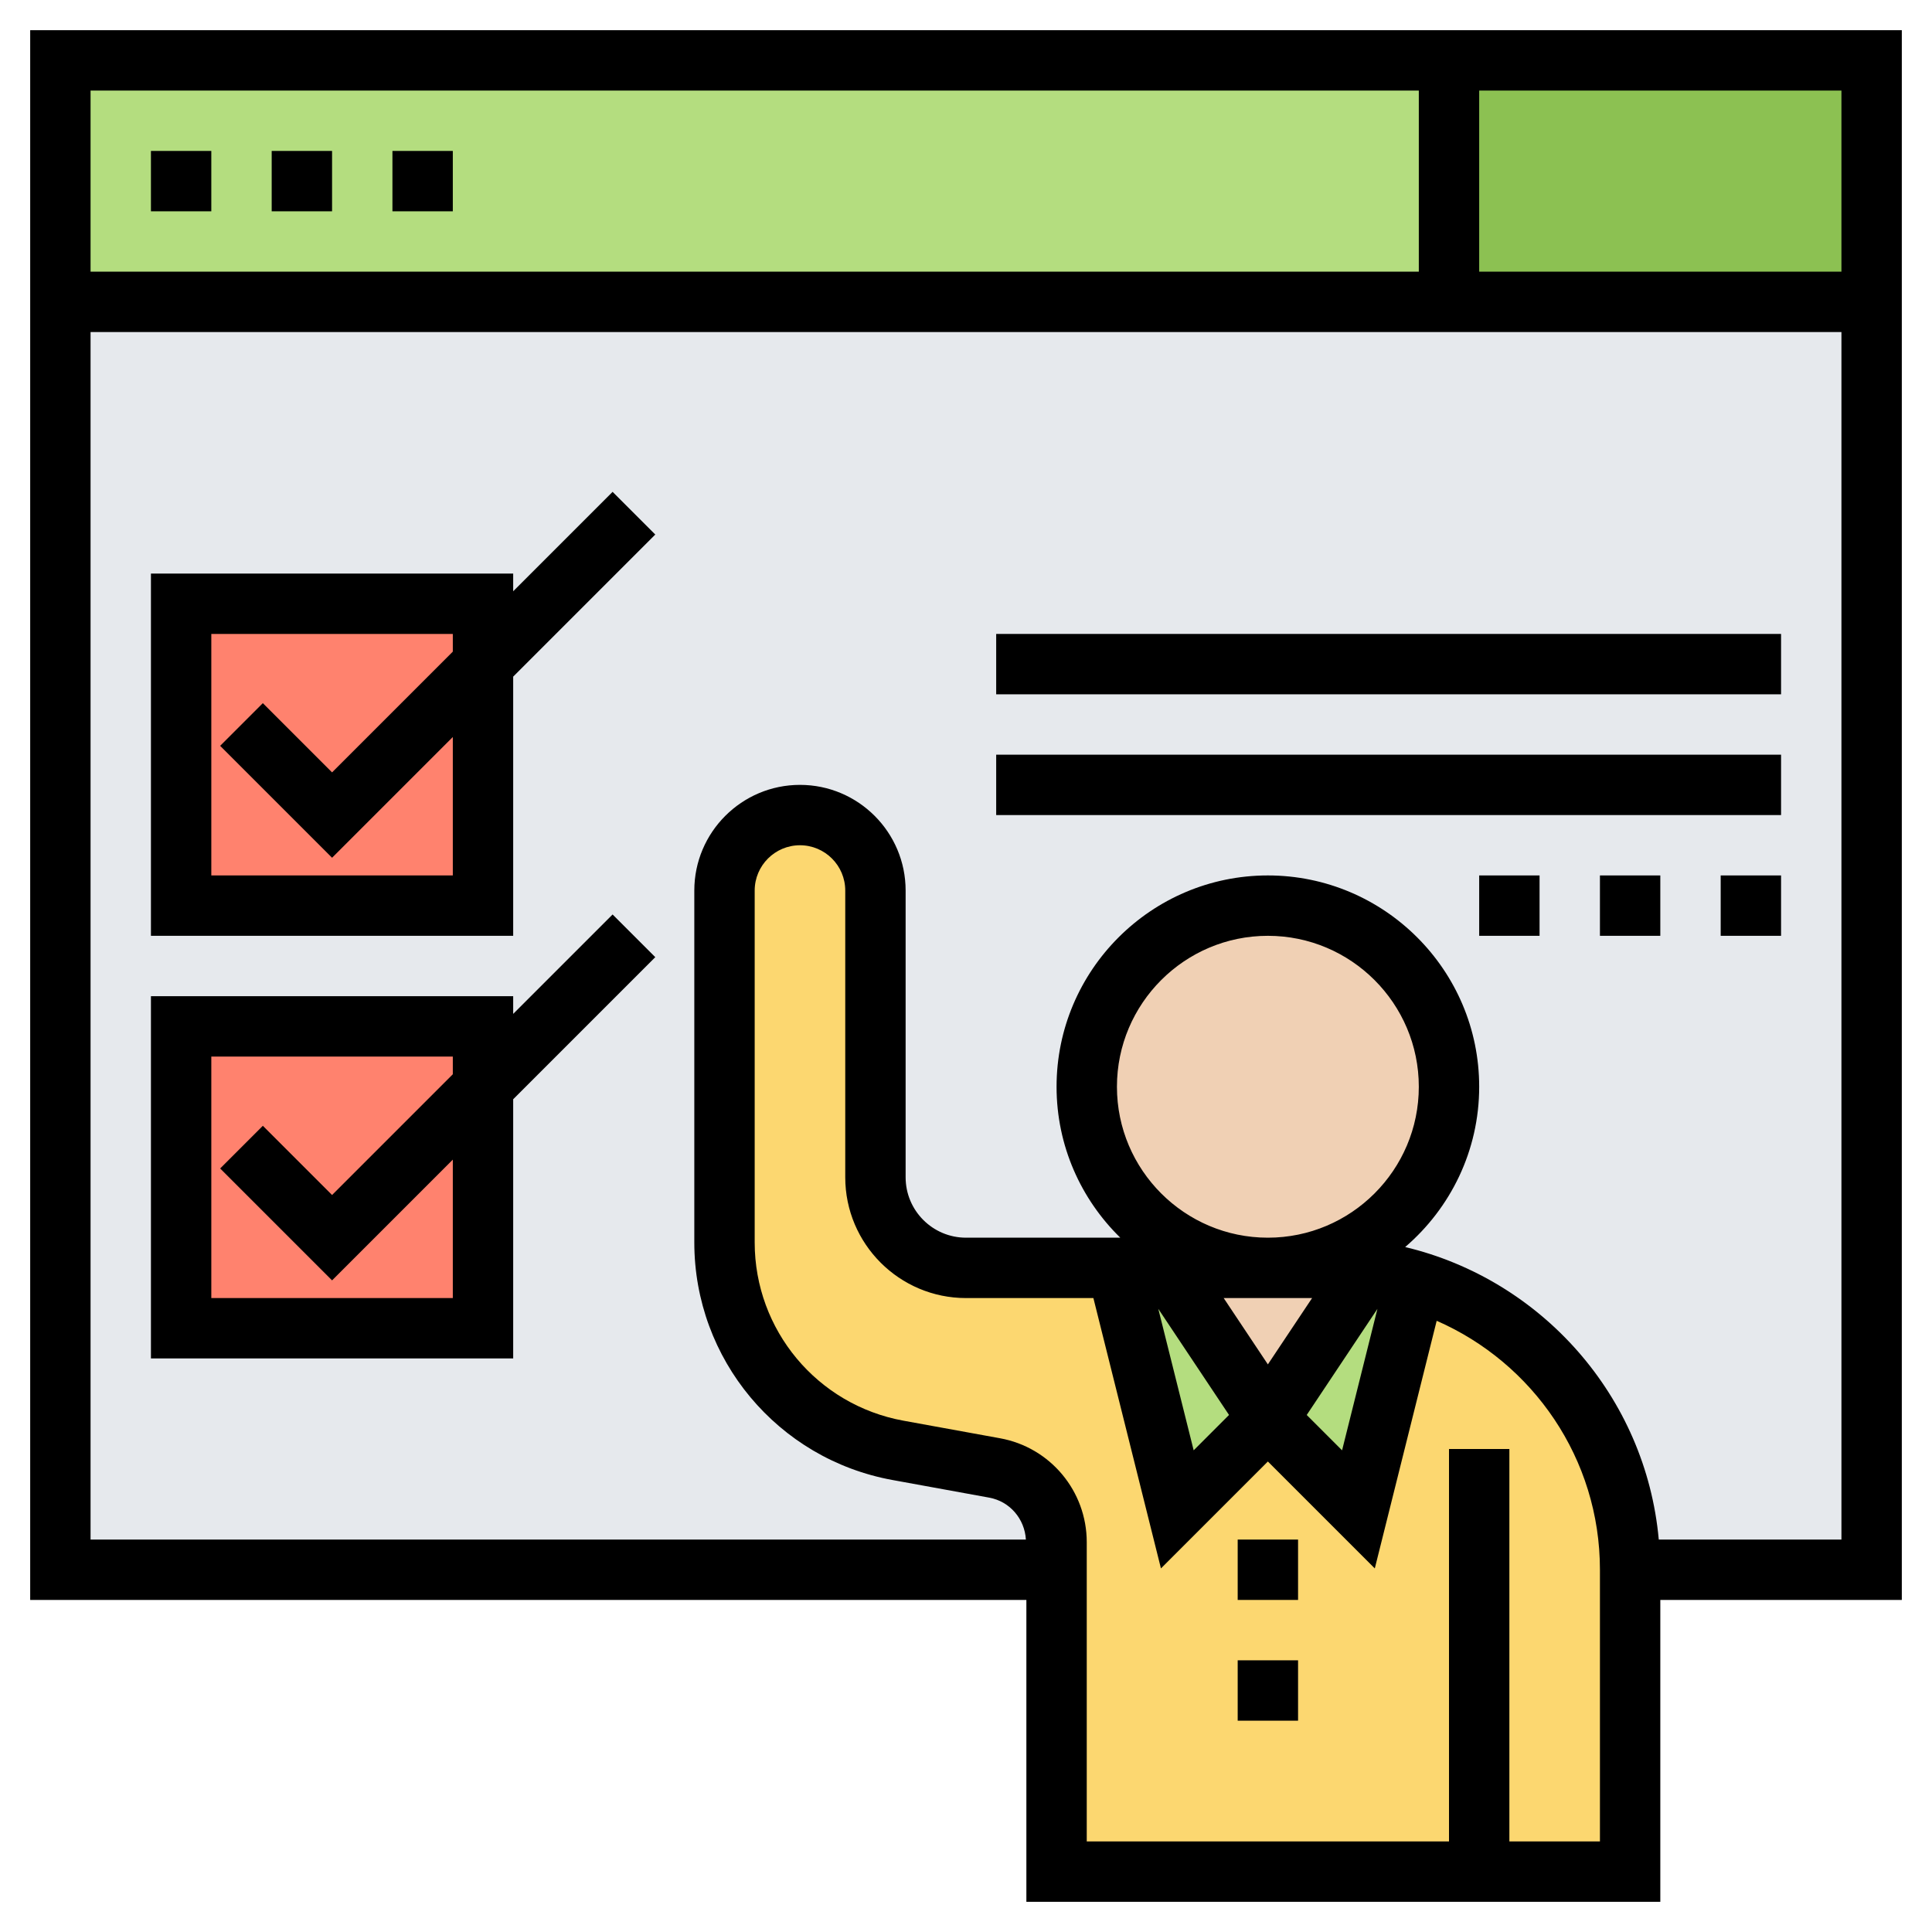
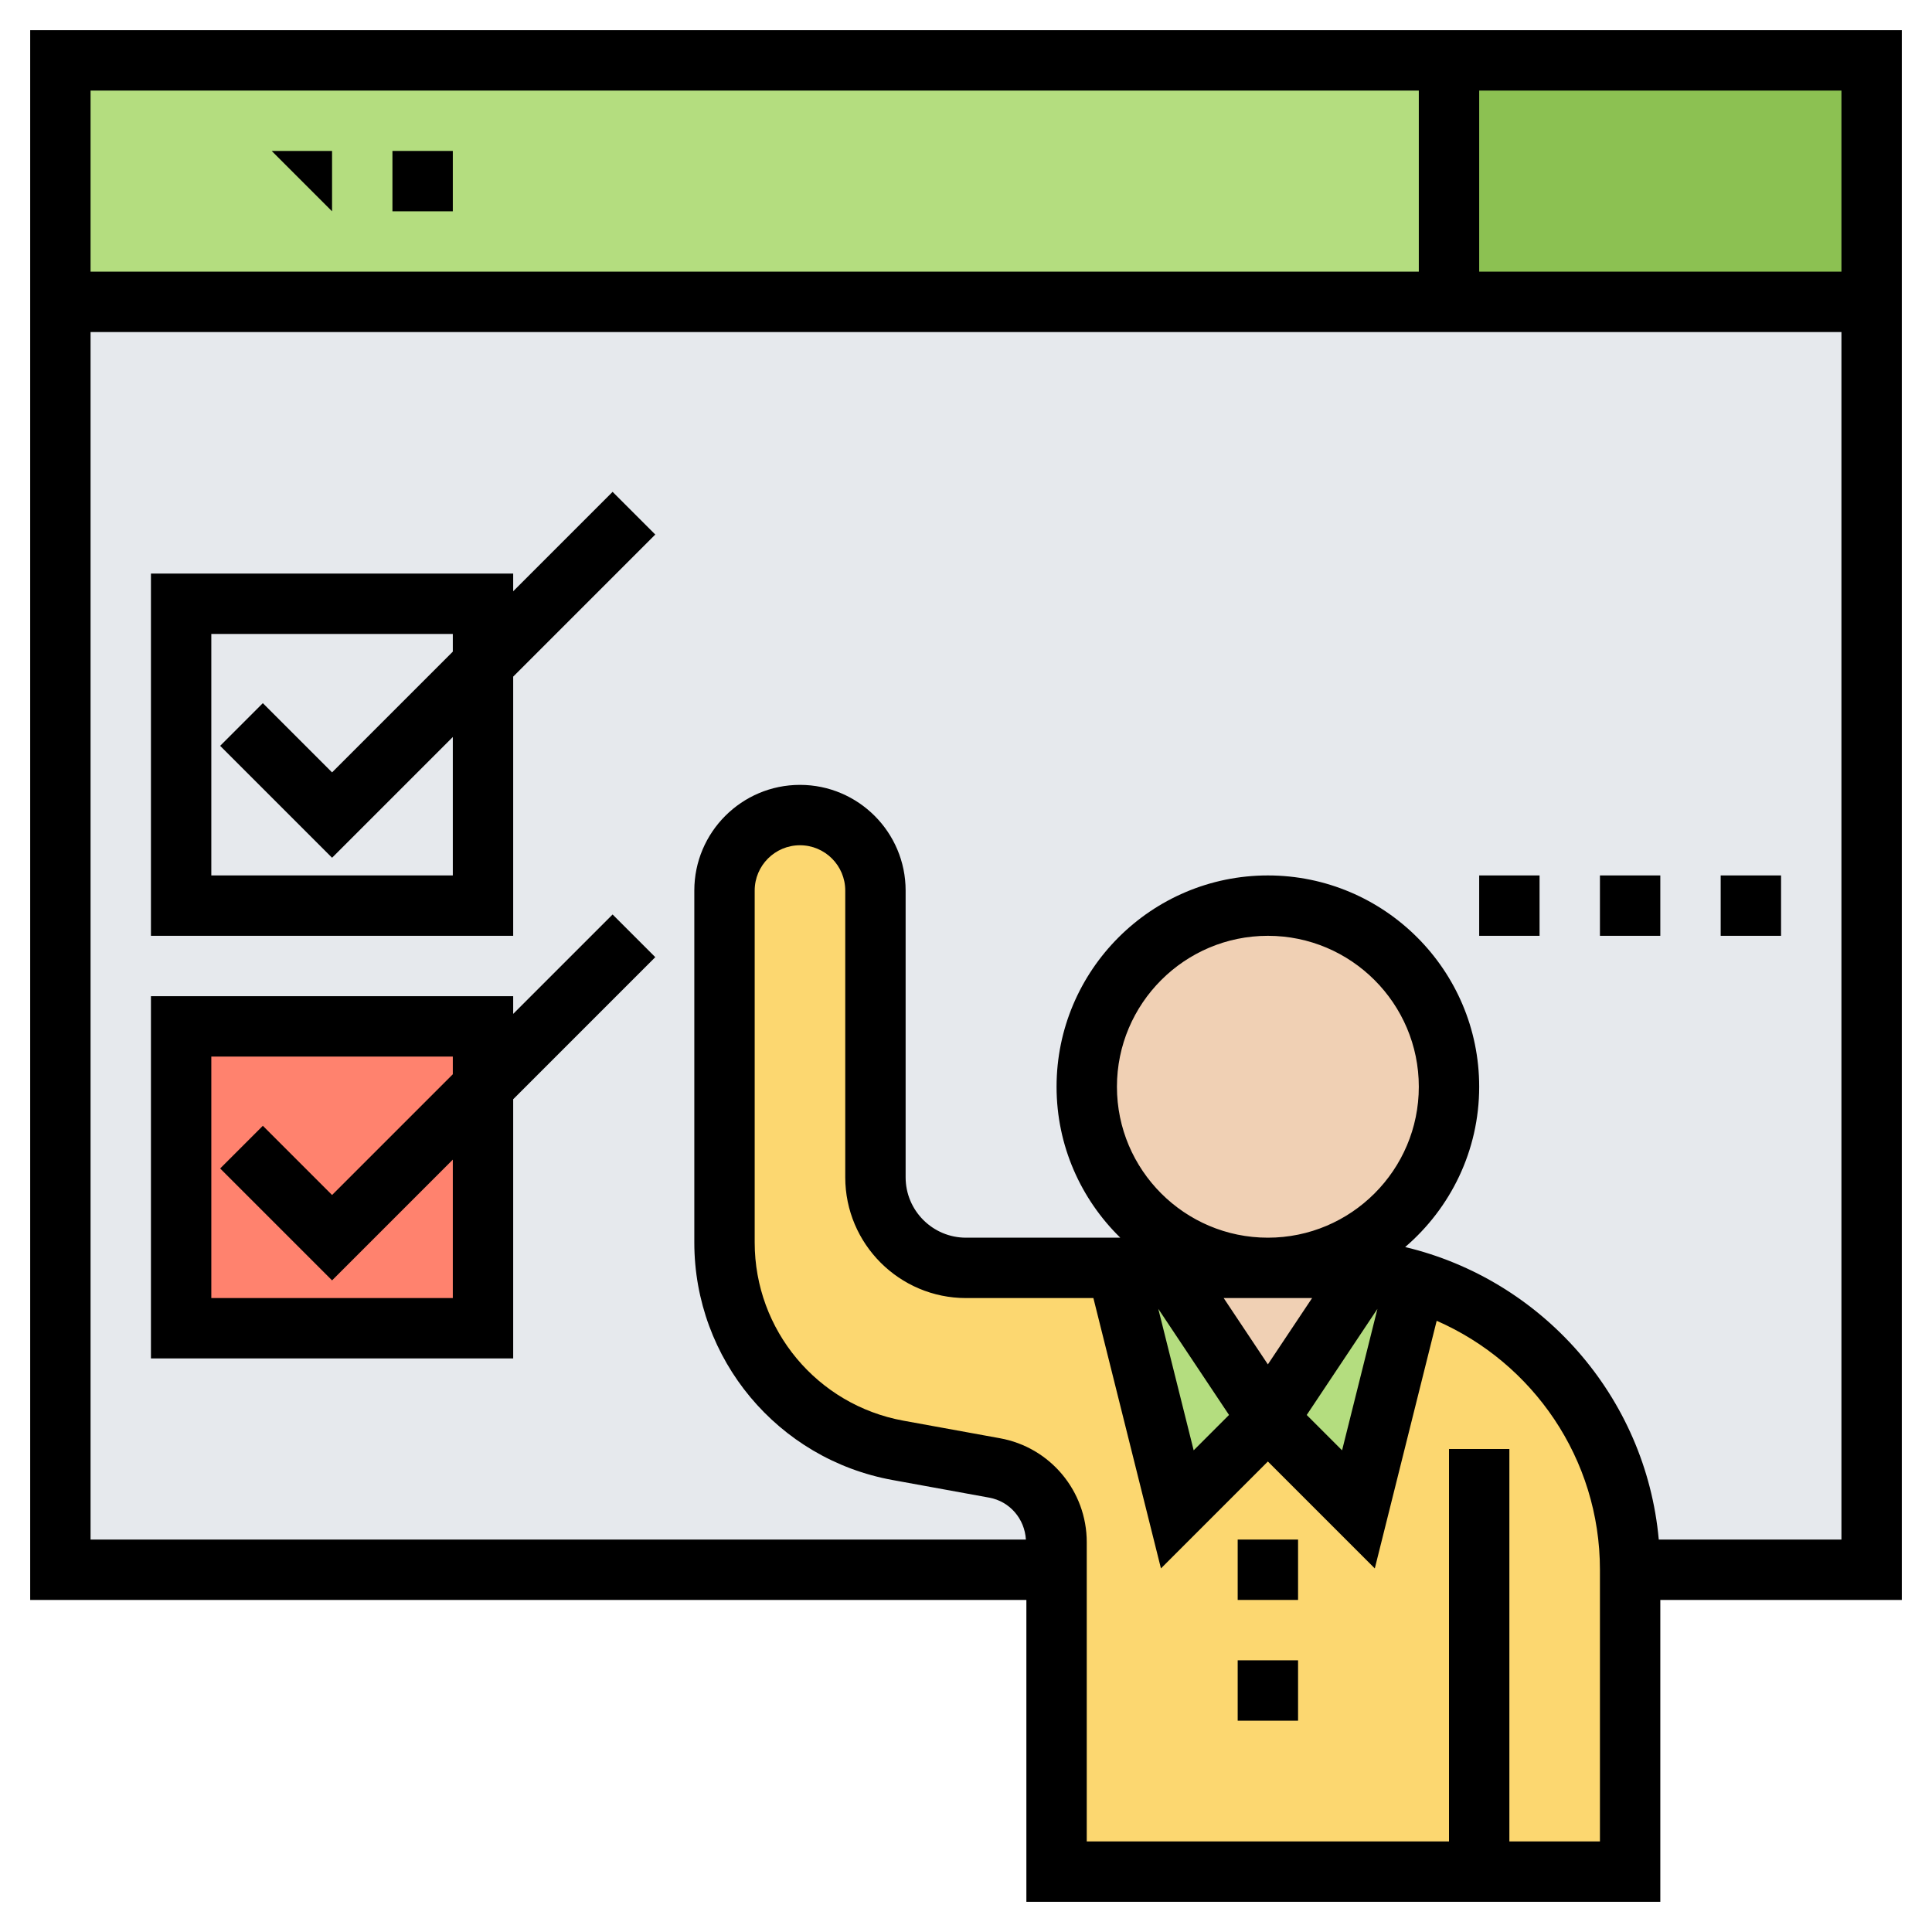
<svg xmlns="http://www.w3.org/2000/svg" id="Layer_35" enable-background="new 0 0 64 64" height="512" viewBox="0 0 64 64" width="512">
  <path d="m2 10h60v42h-60z" fill="#e6e9ed" />
  <path d="m42 47 3 3 1.89-7.57c4.11 1.24 7.11 5.06 7.11 9.57v10h-5-14v-10-.91c0-1.21-.86-2.25-2.05-2.46l-3.2-.58c-3.33-.61-5.75-3.51-5.75-6.89v-11.66c0-.69.28-1.32.73-1.77s1.08-.73 1.77-.73c1.38 0 2.5 1.12 2.5 2.5v9.5c0 1.66 1.34 3 3 3h5l2 8z" fill="#fcd770" />
  <path d="m46.89 42.43-1.89 7.57-3-3 3.27-4.91c.56.06 1.1.18 1.62.34z" fill="#b4dd7f" />
  <path d="m38.67 42 3.33 5-3 3-2-8z" fill="#b4dd7f" />
  <path d="m45.27 42.09-3.27 4.91-3.33-5h3.33 2c.43 0 .86.03 1.27.09z" fill="#f0d0b4" />
  <circle cx="42" cy="36" fill="#f0d0b4" r="6" />
  <path d="m16 36v8h-10v-10h10z" fill="#ff826e" />
-   <path d="m16 22v8h-10v-10h10z" fill="#ff826e" />
  <path d="m48 2h14v8h-14z" fill="#8cc152" />
  <path d="m2 2h46v8h-46z" fill="#b4dd7f" />
  <path d="m63 1h-62v52h33v10h21v-10h8zm-2 8h-12v-6h12zm-14-6v6h-44v-6zm6 58h-3v-13h-2v13h-12v-9.913c0-1.693-1.209-3.142-2.874-3.443l-3.199-.582c-2.855-.52-4.927-3.002-4.927-5.904v-11.658c0-.827.673-1.5 1.5-1.5s1.5.673 1.5 1.5v9.5c0 2.206 1.794 4 4 4h4.22l2.238 8.956 3.542-3.542 3.542 3.542 2.05-8.203c3.179 1.39 5.408 4.561 5.408 8.247zm-16-25c0-2.757 2.243-5 5-5s5 2.243 5 5-2.243 5-5 5-5-2.243-5-5zm5 9.197-1.464-2.197h2.929zm-2.458 2.847-1.172-4.687 2.343 3.515zm6.087-4.686-1.171 4.686-1.171-1.171zm9.32 7.642c-.43-4.739-3.877-8.611-8.401-9.69 1.498-1.285 2.452-3.187 2.452-5.31 0-3.86-3.141-7-7-7s-7 3.14-7 7c0 1.958.81 3.728 2.111 5h-5.111c-1.103 0-2-.897-2-2v-9.5c0-1.93-1.57-3.5-3.5-3.5s-3.5 1.57-3.5 3.5v11.658c0 3.868 2.763 7.179 6.569 7.87l3.199.583c.684.124 1.175.703 1.216 1.389h-30.984v-40h58v40z" />
  <path d="m20.293 30.293-3.293 3.293v-.586h-12v12h12v-8.586l4.707-4.707zm-5.293 12.707h-8v-8h8v.586l-4 4-2.293-2.293-1.414 1.414 3.707 3.707 4-4z" />
  <path d="m17 19.586v-.586h-12v12h12v-8.586l4.707-4.707-1.414-1.414zm-2 9.414h-8v-8h8v.586l-4 4-2.293-2.293-1.414 1.414 3.707 3.707 4-4z" />
-   <path d="m33 21h26v2h-26z" />
-   <path d="m33 25h26v2h-26z" />
  <path d="m57 29h2v2h-2z" />
  <path d="m53 29h2v2h-2z" />
  <path d="m49 29h2v2h-2z" />
  <path d="m41 51h2v2h-2z" />
  <path d="m41 55h2v2h-2z" />
-   <path d="m5 5h2v2h-2z" />
-   <path d="m9 5h2v2h-2z" />
+   <path d="m9 5h2v2z" />
  <path d="m13 5h2v2h-2z" />
</svg>